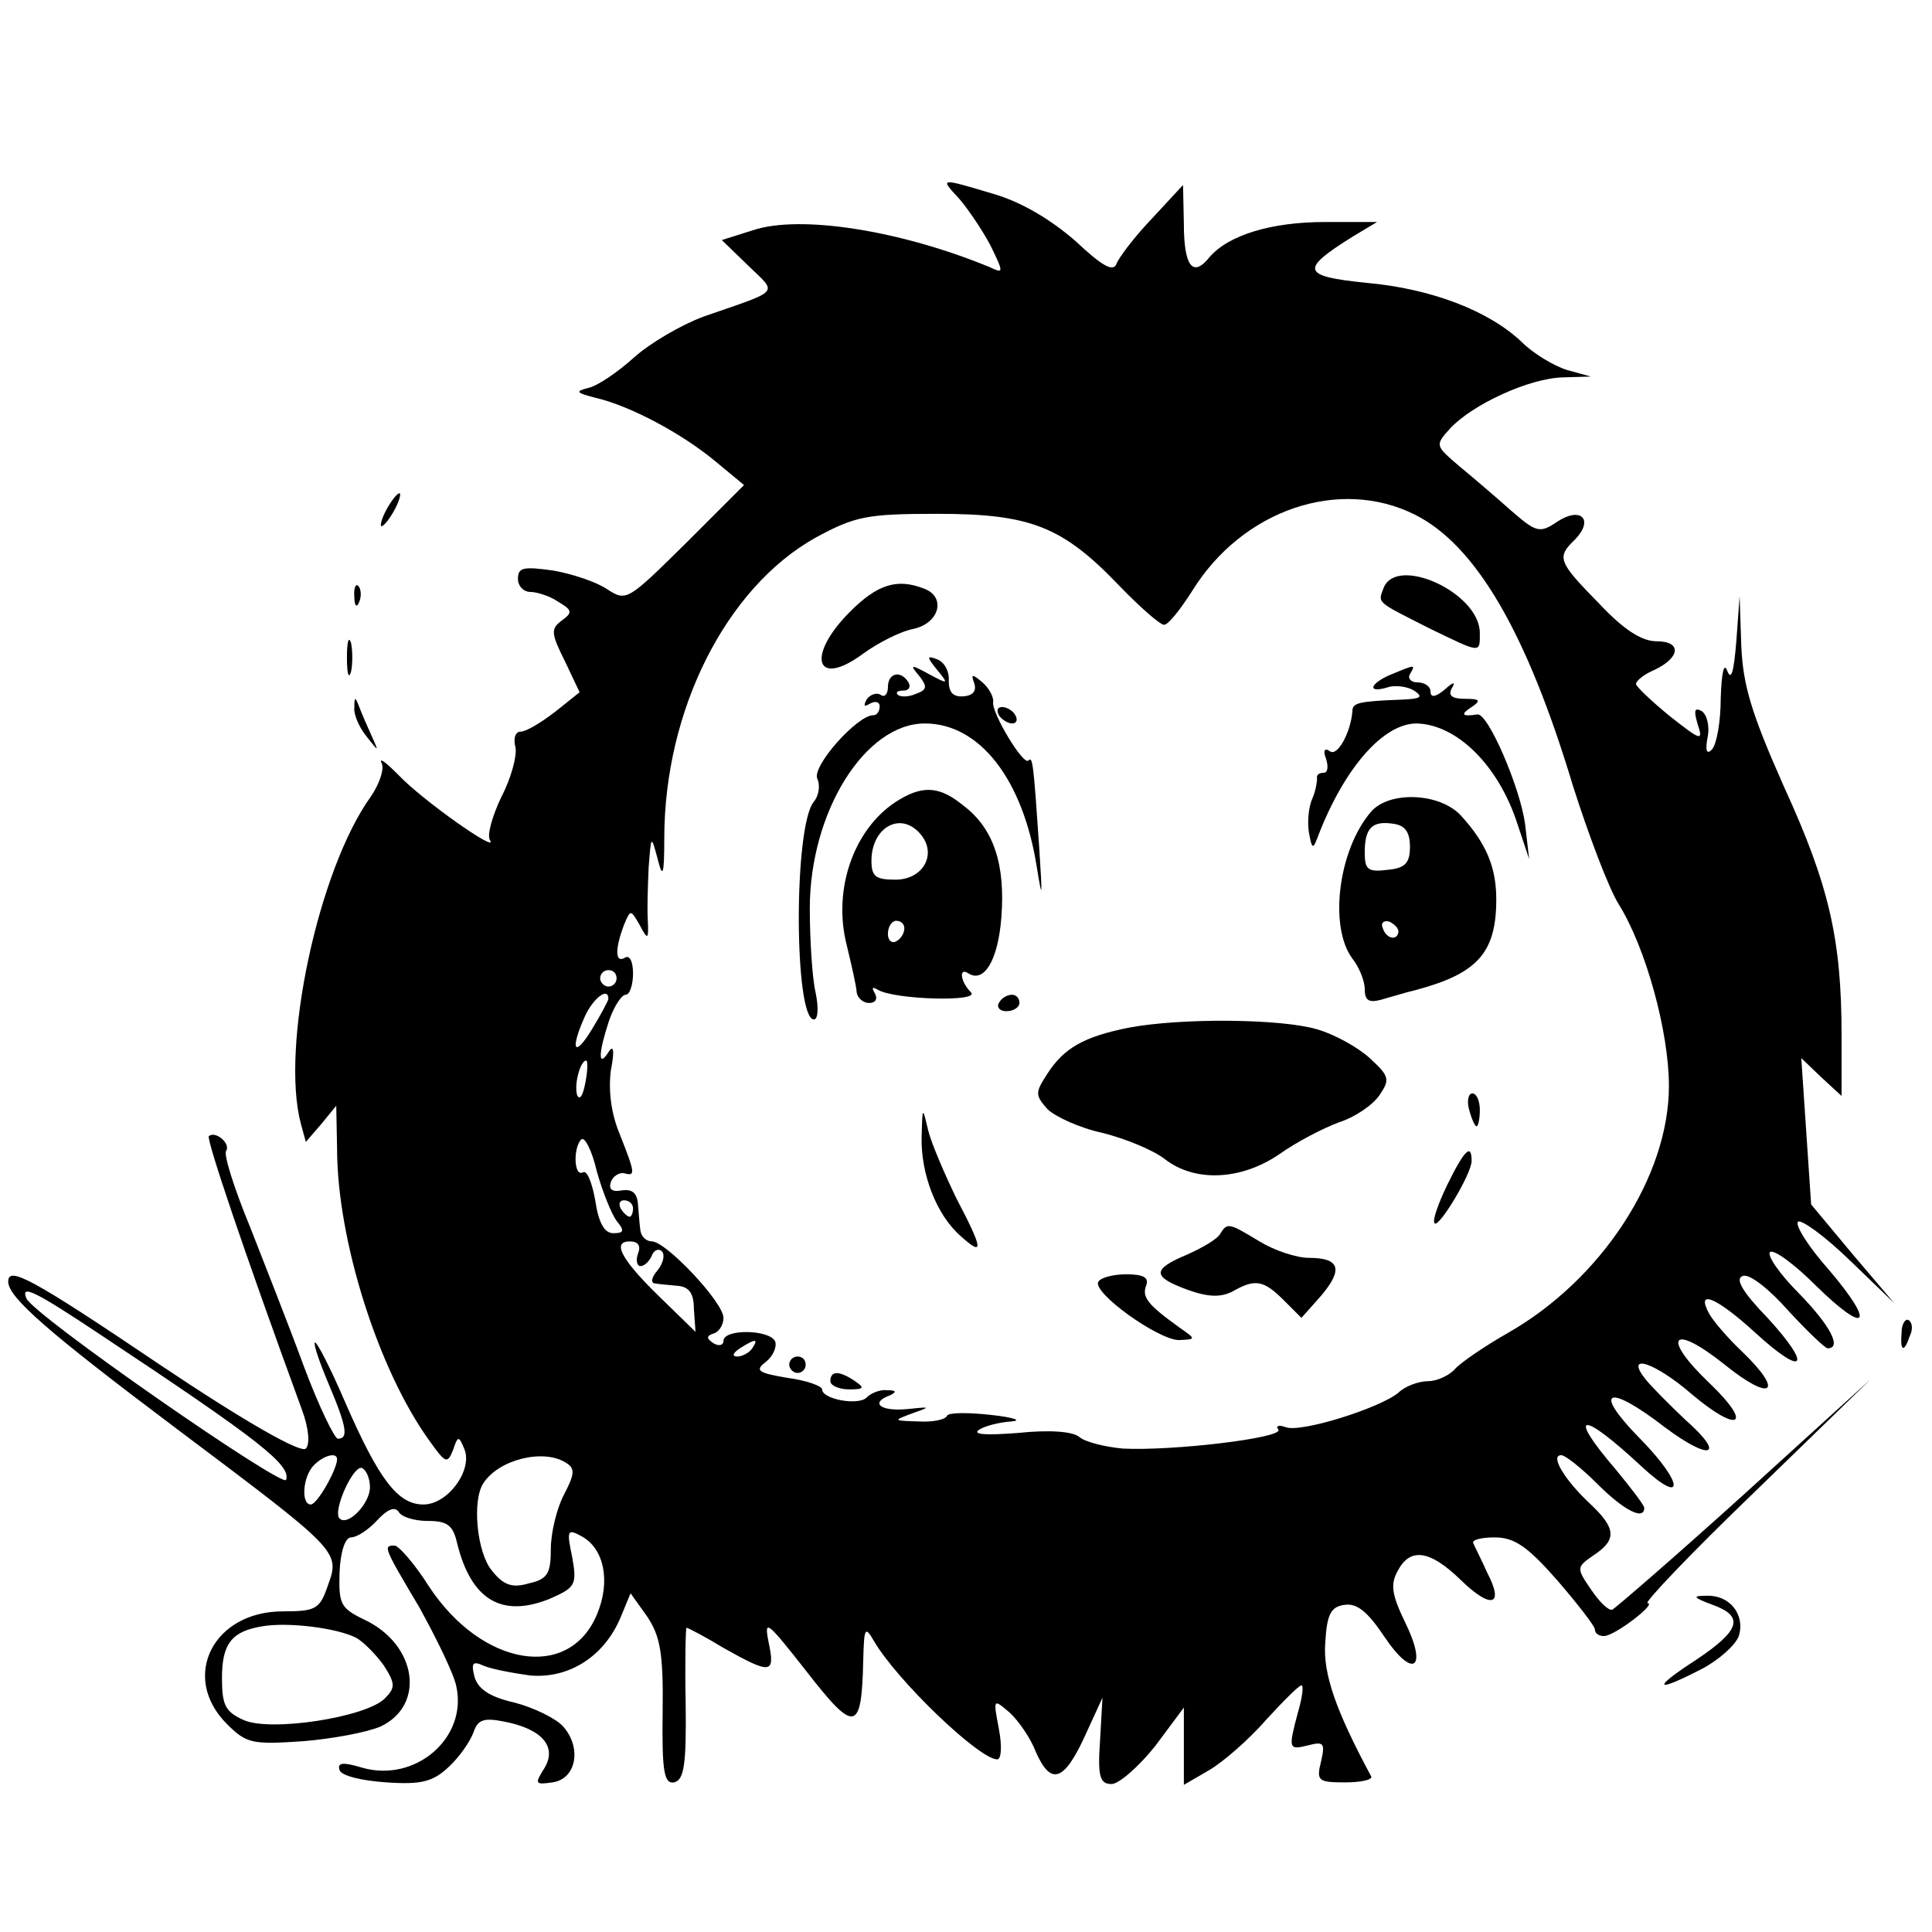
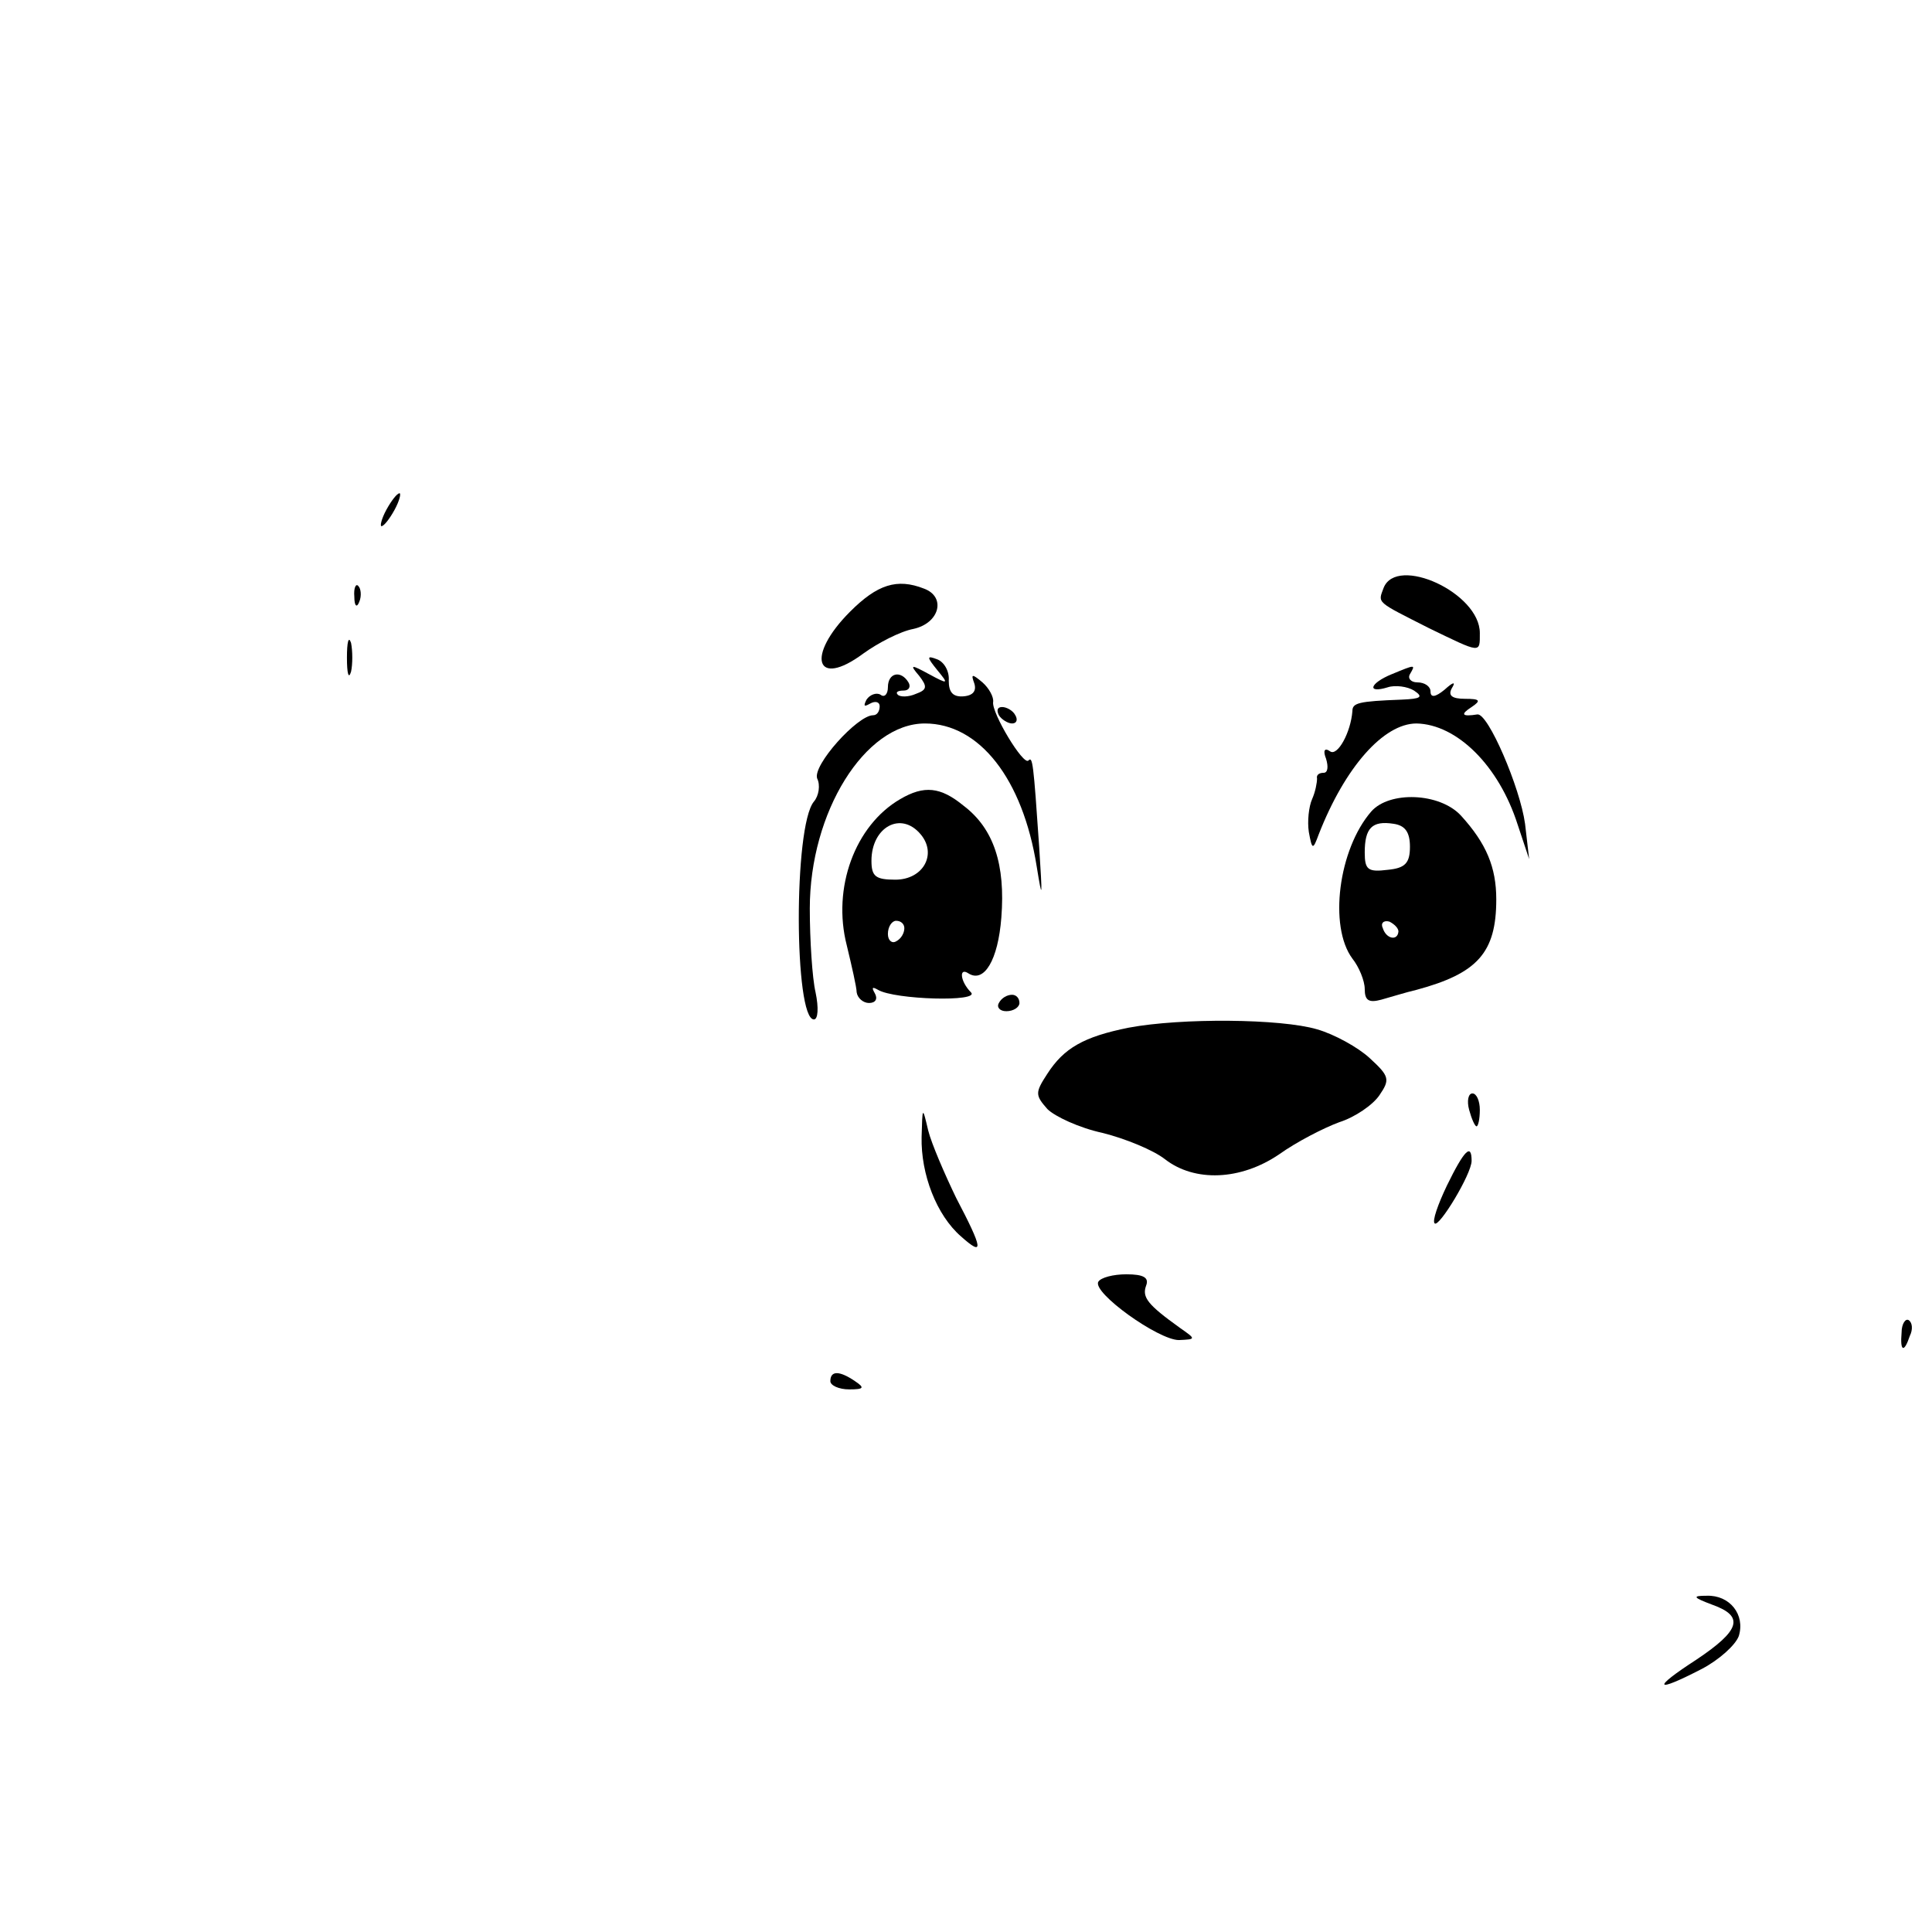
<svg xmlns="http://www.w3.org/2000/svg" version="1.0" width="235pt" height="235pt" viewBox="0 0 235 235" preserveAspectRatio="xMidYMid meet">
  <g transform="translate(0,235) scale(0.1,-0.1)" fill="#000000" stroke="none">
-     <path d="M1167 2108 c11 -13 28 -38 38 -57 16 -33 16 -34 -1 -26 -109 45 -231 64 -288 45 l-38 -12 32 -31 c36 -35 41 -29 -54 -62 -27 -10 -65 -32 -85 -50 -20 -18 -45 -35 -56 -37 -16 -4 -14 -6 10 -12 42 -10 104 -43 145 -77 l35 -29 -71 -71 c-70 -69 -72 -71 -95 -56 -13 9 -43 19 -66 23 -36 5 -43 4 -43 -10 0 -9 7 -16 15 -16 8 0 24 -5 34 -12 17 -10 18 -13 4 -23 -13 -10 -13 -15 4 -49 l18 -38 -30 -24 c-17 -13 -35 -24 -42 -24 -6 0 -9 -8 -6 -19 2 -10 -5 -37 -17 -60 -11 -23 -18 -47 -14 -53 11 -17 -83 49 -112 80 -15 15 -23 21 -20 14 4 -6 -2 -25 -13 -41 -64 -89 -110 -305 -85 -398 l6 -22 19 22 18 22 1 -52 c0 -111 50 -269 112 -355 20 -28 22 -29 29 -12 6 18 7 18 14 1 10 -25 -20 -67 -50 -67 -31 0 -54 30 -95 124 -18 42 -35 75 -37 73 -2 -2 6 -25 17 -51 22 -52 24 -66 11 -66 -4 0 -23 39 -41 87 -18 49 -48 125 -66 171 -19 46 -32 87 -29 92 6 9 -13 25 -21 18 -3 -4 42 -138 113 -332 9 -24 10 -43 5 -48 -6 -6 -73 32 -176 101 -160 108 -186 121 -186 102 0 -19 48 -61 205 -179 197 -148 199 -149 184 -190 -10 -29 -14 -32 -55 -32 -85 0 -125 -80 -68 -137 24 -24 31 -25 92 -21 37 3 79 11 95 18 55 26 44 100 -20 130 -29 14 -31 19 -30 57 1 26 7 43 14 43 7 0 21 9 32 21 12 13 21 17 26 10 3 -6 19 -11 35 -11 24 0 31 -5 36 -27 17 -69 54 -91 112 -68 32 14 34 17 28 51 -7 33 -6 35 12 25 27 -15 35 -55 18 -95 -34 -81 -140 -63 -204 34 -17 27 -37 50 -42 50 -14 0 -14 -1 30 -75 21 -38 42 -81 45 -96 14 -63 -50 -118 -115 -99 -23 7 -30 6 -27 -3 2 -7 27 -13 57 -15 43 -3 57 1 76 19 13 12 26 31 30 42 5 15 12 18 37 13 47 -9 65 -31 49 -57 -12 -19 -11 -20 10 -17 29 4 36 42 13 68 -9 10 -36 23 -59 29 -31 7 -45 17 -49 32 -4 16 -2 19 11 13 9 -4 35 -9 57 -12 47 -4 90 23 110 71 l12 29 20 -28 c16 -24 20 -44 19 -117 -1 -73 2 -87 14 -85 12 3 15 21 14 96 -1 50 0 92 1 92 2 0 23 -11 46 -25 57 -32 62 -31 54 7 -6 30 -2 26 46 -35 59 -76 67 -74 69 13 1 40 2 43 13 24 28 -48 128 -144 150 -144 5 0 6 16 2 37 -7 37 -7 37 13 20 11 -10 26 -32 32 -48 18 -41 34 -36 59 18 l22 48 -3 -53 c-3 -43 0 -52 14 -52 9 0 33 21 53 46 l35 47 0 -47 0 -47 31 18 c17 10 48 37 69 61 21 23 40 42 43 42 3 0 1 -15 -4 -32 -12 -45 -12 -47 12 -41 19 5 21 3 16 -19 -6 -24 -4 -26 29 -26 19 0 33 3 32 7 -43 80 -59 125 -56 163 2 35 7 44 24 46 15 2 28 -9 48 -39 35 -52 53 -39 25 18 -16 33 -18 46 -9 62 15 29 39 26 77 -11 37 -36 53 -31 32 9 -7 16 -15 31 -17 36 -2 4 10 7 26 7 24 0 40 -11 76 -52 25 -29 46 -56 46 -60 0 -5 5 -8 11 -8 13 0 65 40 53 40 -5 0 54 62 131 136 l140 136 -153 -139 c-84 -76 -157 -139 -161 -141 -5 -1 -16 10 -26 25 -18 26 -17 27 3 41 29 19 28 33 -4 63 -31 29 -49 59 -35 59 5 0 25 -16 44 -35 32 -32 57 -45 57 -29 0 3 -16 24 -35 47 -60 70 -42 72 32 3 53 -49 51 -20 -2 34 -59 60 -40 68 30 14 56 -42 75 -35 25 9 -19 18 -41 40 -49 50 -25 32 12 20 57 -19 57 -48 75 -38 22 13 -60 57 -47 75 18 23 57 -46 73 -34 21 16 -17 16 -35 37 -40 46 -17 31 9 20 56 -23 60 -55 70 -42 15 18 -31 32 -40 48 -30 51 8 3 32 -16 55 -42 23 -25 45 -46 48 -46 18 0 3 28 -35 67 -23 23 -39 46 -35 50 4 4 29 -14 55 -40 63 -62 74 -49 17 18 -25 28 -42 55 -38 59 4 3 32 -17 62 -46 l55 -53 -51 60 -50 60 -6 89 -6 89 24 -23 25 -23 0 74 c0 116 -15 182 -70 302 -40 90 -50 124 -52 172 l-2 60 -4 -55 c-3 -36 -6 -49 -11 -36 -4 11 -7 -2 -8 -34 0 -28 -5 -56 -11 -62 -6 -6 -8 -1 -5 15 3 14 -1 28 -7 32 -9 5 -10 1 -5 -16 7 -21 4 -20 -34 10 -22 18 -41 36 -41 39 0 4 10 12 22 17 32 15 34 35 3 35 -18 0 -40 14 -70 46 -50 51 -52 56 -29 78 23 24 7 40 -21 22 -22 -15 -26 -14 -57 13 -18 16 -46 40 -63 54 -29 25 -30 25 -11 46 27 29 96 61 137 62 l34 1 -29 8 c-16 5 -41 20 -55 34 -40 38 -110 65 -189 72 -79 8 -81 16 -17 56 l30 18 -63 0 c-66 0 -118 -16 -141 -43 -20 -25 -31 -11 -31 41 l-1 47 -38 -41 c-21 -22 -40 -47 -43 -55 -4 -10 -17 -3 -50 28 -30 26 -65 47 -99 57 -67 20 -66 20 -42 -6z m554 -384 c74 -37 136 -143 192 -329 19 -60 44 -126 56 -145 33 -53 61 -155 61 -221 0 -110 -82 -236 -197 -301 -28 -16 -57 -36 -63 -43 -7 -8 -22 -15 -33 -15 -11 0 -28 -6 -36 -14 -23 -19 -119 -49 -137 -42 -8 3 -13 2 -9 -3 6 -10 -128 -26 -189 -23 -22 2 -46 8 -53 14 -8 7 -37 9 -75 5 -39 -3 -56 -2 -47 4 8 5 25 9 39 10 14 1 3 5 -25 8 -27 3 -51 3 -53 -1 -2 -5 -18 -8 -35 -7 -31 1 -31 1 -7 10 23 8 22 8 -7 5 -33 -3 -45 8 -20 17 8 4 7 6 -4 6 -8 1 -19 -3 -25 -9 -10 -10 -54 -2 -54 10 0 4 -19 11 -42 14 -36 6 -40 9 -27 19 9 7 14 18 12 25 -6 15 -63 16 -63 1 0 -5 -5 -7 -12 -3 -9 6 -9 9 0 12 7 2 12 11 12 19 0 19 -70 93 -87 93 -7 0 -13 6 -14 13 -1 6 -2 21 -3 32 -1 14 -7 19 -20 17 -11 -2 -16 1 -13 10 2 7 10 12 16 11 14 -4 14 -1 -5 47 -11 26 -14 54 -11 78 5 25 3 32 -3 22 -13 -20 -12 0 1 39 6 17 15 31 20 31 5 0 9 12 9 26 0 14 -4 23 -10 19 -12 -7 -12 11 -1 40 8 19 8 19 19 0 10 -19 11 -18 10 5 -1 14 0 43 1 65 3 39 3 40 11 10 6 -24 8 -20 8 25 0 156 75 305 184 366 48 26 62 29 148 29 113 0 152 -15 221 -87 25 -26 50 -48 55 -48 5 0 20 19 34 41 61 99 179 139 271 93z m-971 -564 c0 -5 -4 -10 -10 -10 -5 0 -10 5 -10 10 0 6 5 10 10 10 6 0 10 -4 10 -10z m-10 -25 c0 -2 -9 -19 -20 -37 -22 -36 -27 -25 -8 17 10 21 28 35 28 20z m-28 -102 c-3 -16 -7 -22 -10 -15 -4 13 4 42 11 42 2 0 2 -12 -1 -27z m38 -168 c10 -12 9 -15 -4 -15 -11 0 -18 13 -22 40 -4 22 -10 37 -15 34 -11 -6 -12 30 -2 40 4 4 13 -13 19 -39 7 -25 18 -52 24 -60z m20 15 c0 -5 -2 -10 -4 -10 -3 0 -8 5 -11 10 -3 6 -1 10 4 10 6 0 11 -4 11 -10z m6 -55 c-3 -8 -1 -15 3 -15 5 0 11 6 14 13 2 6 8 9 12 5 4 -4 2 -14 -5 -23 -7 -8 -9 -15 -4 -16 5 -1 18 -2 28 -3 14 -1 20 -9 20 -28 l2 -28 -39 38 c-50 48 -64 72 -41 72 10 0 14 -5 10 -15z m-653 -99 c193 -128 231 -158 225 -176 -3 -11 -310 202 -316 221 -7 17 10 9 91 -45z m792 -16 c-3 -5 -12 -10 -18 -10 -7 0 -6 4 3 10 19 12 23 12 15 0z m-505 -135 c0 -12 -24 -55 -32 -55 -12 0 -10 34 4 48 12 12 28 16 28 7z m278 -4 c12 -7 11 -14 -2 -39 -9 -17 -16 -47 -16 -66 0 -30 -4 -37 -27 -42 -20 -6 -31 -2 -45 16 -18 22 -24 85 -10 106 19 29 73 42 100 25z m-238 -30 c0 -20 -27 -48 -37 -38 -9 9 18 68 28 61 5 -3 9 -13 9 -23z m-17 -183 c9 -5 24 -20 34 -34 14 -22 14 -27 1 -40 -23 -23 -140 -41 -172 -26 -22 10 -26 18 -26 51 0 42 12 57 50 63 31 5 89 -2 113 -14z" />
    <path d="M1683 1635 c-7 -19 -10 -16 55 -49 64 -31 62 -31 62 -6 0 49 -101 95 -117 55z" />
    <path d="M1034 1606 c-54 -54 -42 -94 16 -51 18 13 45 27 61 30 32 7 40 39 13 49 -33 13 -57 5 -90 -28z" />
    <path d="M1140 1535 c14 -17 14 -18 -10 -5 -22 12 -24 12 -12 -2 10 -13 10 -17 -4 -22 -9 -4 -19 -4 -22 -1 -3 3 0 5 7 5 7 0 9 5 6 10 -9 15 -25 12 -25 -6 0 -8 -4 -13 -9 -9 -5 3 -13 0 -17 -6 -4 -8 -3 -9 4 -5 7 4 12 2 12 -3 0 -6 -3 -11 -8 -11 -19 0 -74 -61 -68 -77 4 -8 2 -21 -4 -28 -25 -30 -24 -265 0 -265 5 0 6 14 2 33 -4 17 -7 64 -7 102 0 117 67 225 140 225 66 0 119 -67 136 -174 7 -43 7 -39 3 24 -7 103 -8 110 -13 105 -6 -7 -45 58 -43 71 1 6 -5 17 -13 24 -13 11 -14 10 -10 -1 3 -9 -1 -15 -13 -16 -13 -1 -18 5 -18 19 1 12 -6 23 -14 26 -13 5 -13 3 0 -13z" />
    <path d="M1693 1530 c-27 -11 -31 -24 -5 -16 9 3 24 1 32 -4 12 -8 8 -10 -15 -11 -53 -2 -60 -4 -60 -14 -2 -26 -18 -55 -27 -49 -7 5 -9 1 -5 -9 3 -10 2 -17 -3 -17 -6 0 -9 -3 -8 -7 0 -5 -2 -16 -6 -25 -4 -9 -6 -27 -4 -40 4 -22 5 -22 12 -3 32 82 79 135 119 135 49 -1 100 -51 123 -123 l14 -42 -5 43 c-6 44 -45 135 -58 133 -19 -3 -21 0 -7 9 12 8 10 10 -8 10 -16 0 -21 4 -16 13 5 8 2 8 -9 -2 -11 -9 -17 -10 -17 -2 0 6 -7 11 -16 11 -8 0 -12 5 -9 10 7 12 7 12 -22 0z" />
    <path d="M1215 1480 c3 -5 11 -10 16 -10 6 0 7 5 4 10 -3 6 -11 10 -16 10 -6 0 -7 -4 -4 -10z" />
    <path d="M1095 1378 c-55 -32 -83 -108 -65 -178 6 -25 12 -51 12 -57 1 -7 8 -13 15 -13 8 0 11 5 7 12 -4 7 -3 8 4 4 20 -12 125 -15 113 -3 -13 13 -15 31 -3 23 19 -12 36 16 40 68 5 64 -9 108 -46 136 -28 23 -48 25 -77 8z m25 -43 c20 -24 3 -55 -31 -55 -24 0 -29 4 -29 23 0 41 36 61 60 32z m-20 -114 c0 -6 -4 -13 -10 -16 -5 -3 -10 1 -10 9 0 9 5 16 10 16 6 0 10 -4 10 -9z" />
    <path d="M1668 1363 c-40 -46 -52 -140 -23 -179 8 -10 15 -27 15 -37 0 -14 5 -17 20 -13 11 3 30 9 43 12 74 20 97 45 97 110 0 39 -12 68 -43 102 -26 28 -87 30 -109 5z m47 -43 c0 -20 -6 -26 -27 -28 -24 -3 -28 0 -28 21 0 30 9 39 35 35 14 -2 20 -10 20 -28z m-14 -103 c-1 -12 -15 -9 -19 4 -3 6 1 10 8 8 6 -3 11 -8 11 -12z" />
    <path d="M1215 1130 c-3 -5 1 -10 9 -10 9 0 16 5 16 10 0 6 -4 10 -9 10 -6 0 -13 -4 -16 -10z" />
    <path d="M1373 1100 c-55 -11 -79 -25 -99 -56 -15 -23 -15 -26 0 -43 9 -9 39 -23 67 -29 28 -7 62 -21 76 -32 36 -28 92 -26 139 6 21 15 54 32 73 39 19 6 41 21 49 33 13 19 12 23 -12 45 -14 13 -43 29 -64 35 -44 13 -165 14 -229 2z" />
    <path d="M1787 1000 c3 -11 7 -20 9 -20 2 0 4 9 4 20 0 11 -4 20 -9 20 -5 0 -7 -9 -4 -20z" />
    <path d="M1121 967 c-1 -45 18 -95 48 -121 28 -25 27 -16 -6 47 -14 29 -30 66 -34 82 -7 30 -7 29 -8 -8z" />
    <path d="M1760 908 c-11 -23 -18 -43 -15 -46 5 -6 45 60 45 76 0 22 -9 13 -30 -30z" />
-     <path d="M1484 849 c-3 -6 -22 -17 -40 -25 -43 -18 -43 -27 1 -43 25 -9 40 -9 54 -2 28 16 38 14 63 -11 l21 -21 24 27 c27 32 23 46 -15 46 -15 0 -42 9 -60 20 -38 23 -39 23 -48 9z" />
    <path d="M1336 791 c-8 -13 73 -71 98 -71 21 1 21 1 1 15 -39 28 -46 37 -41 51 4 10 -3 14 -24 14 -16 0 -31 -4 -34 -9z" />
-     <path d="M960 690 c0 -5 5 -10 10 -10 6 0 10 5 10 10 0 6 -4 10 -10 10 -5 0 -10 -4 -10 -10z" />
    <path d="M1010 670 c0 -5 10 -10 23 -10 18 0 19 2 7 10 -19 13 -30 13 -30 0z" />
    <path d="M470 1730 c-6 -11 -8 -20 -6 -20 3 0 10 9 16 20 6 11 8 20 6 20 -3 0 -10 -9 -16 -20z" />
    <path d="M431 1624 c0 -11 3 -14 6 -6 3 7 2 16 -1 19 -3 4 -6 -2 -5 -13z" />
    <path d="M422 1550 c0 -19 2 -27 5 -17 2 9 2 25 0 35 -3 9 -5 1 -5 -18z" />
-     <path d="M431 1489 c-1 -8 6 -24 15 -35 15 -19 15 -19 6 1 -5 11 -12 27 -15 35 -5 13 -6 13 -6 -1z" />
    <path d="M2313 729 c-2 -23 3 -25 10 -4 4 8 3 16 -1 19 -4 3 -9 -4 -9 -15z" />
    <path d="M2083 398 c39 -14 34 -31 -20 -67 -54 -35 -51 -41 7 -11 21 11 41 29 45 40 8 26 -11 50 -39 49 -18 0 -17 -2 7 -11z" />
  </g>
</svg>